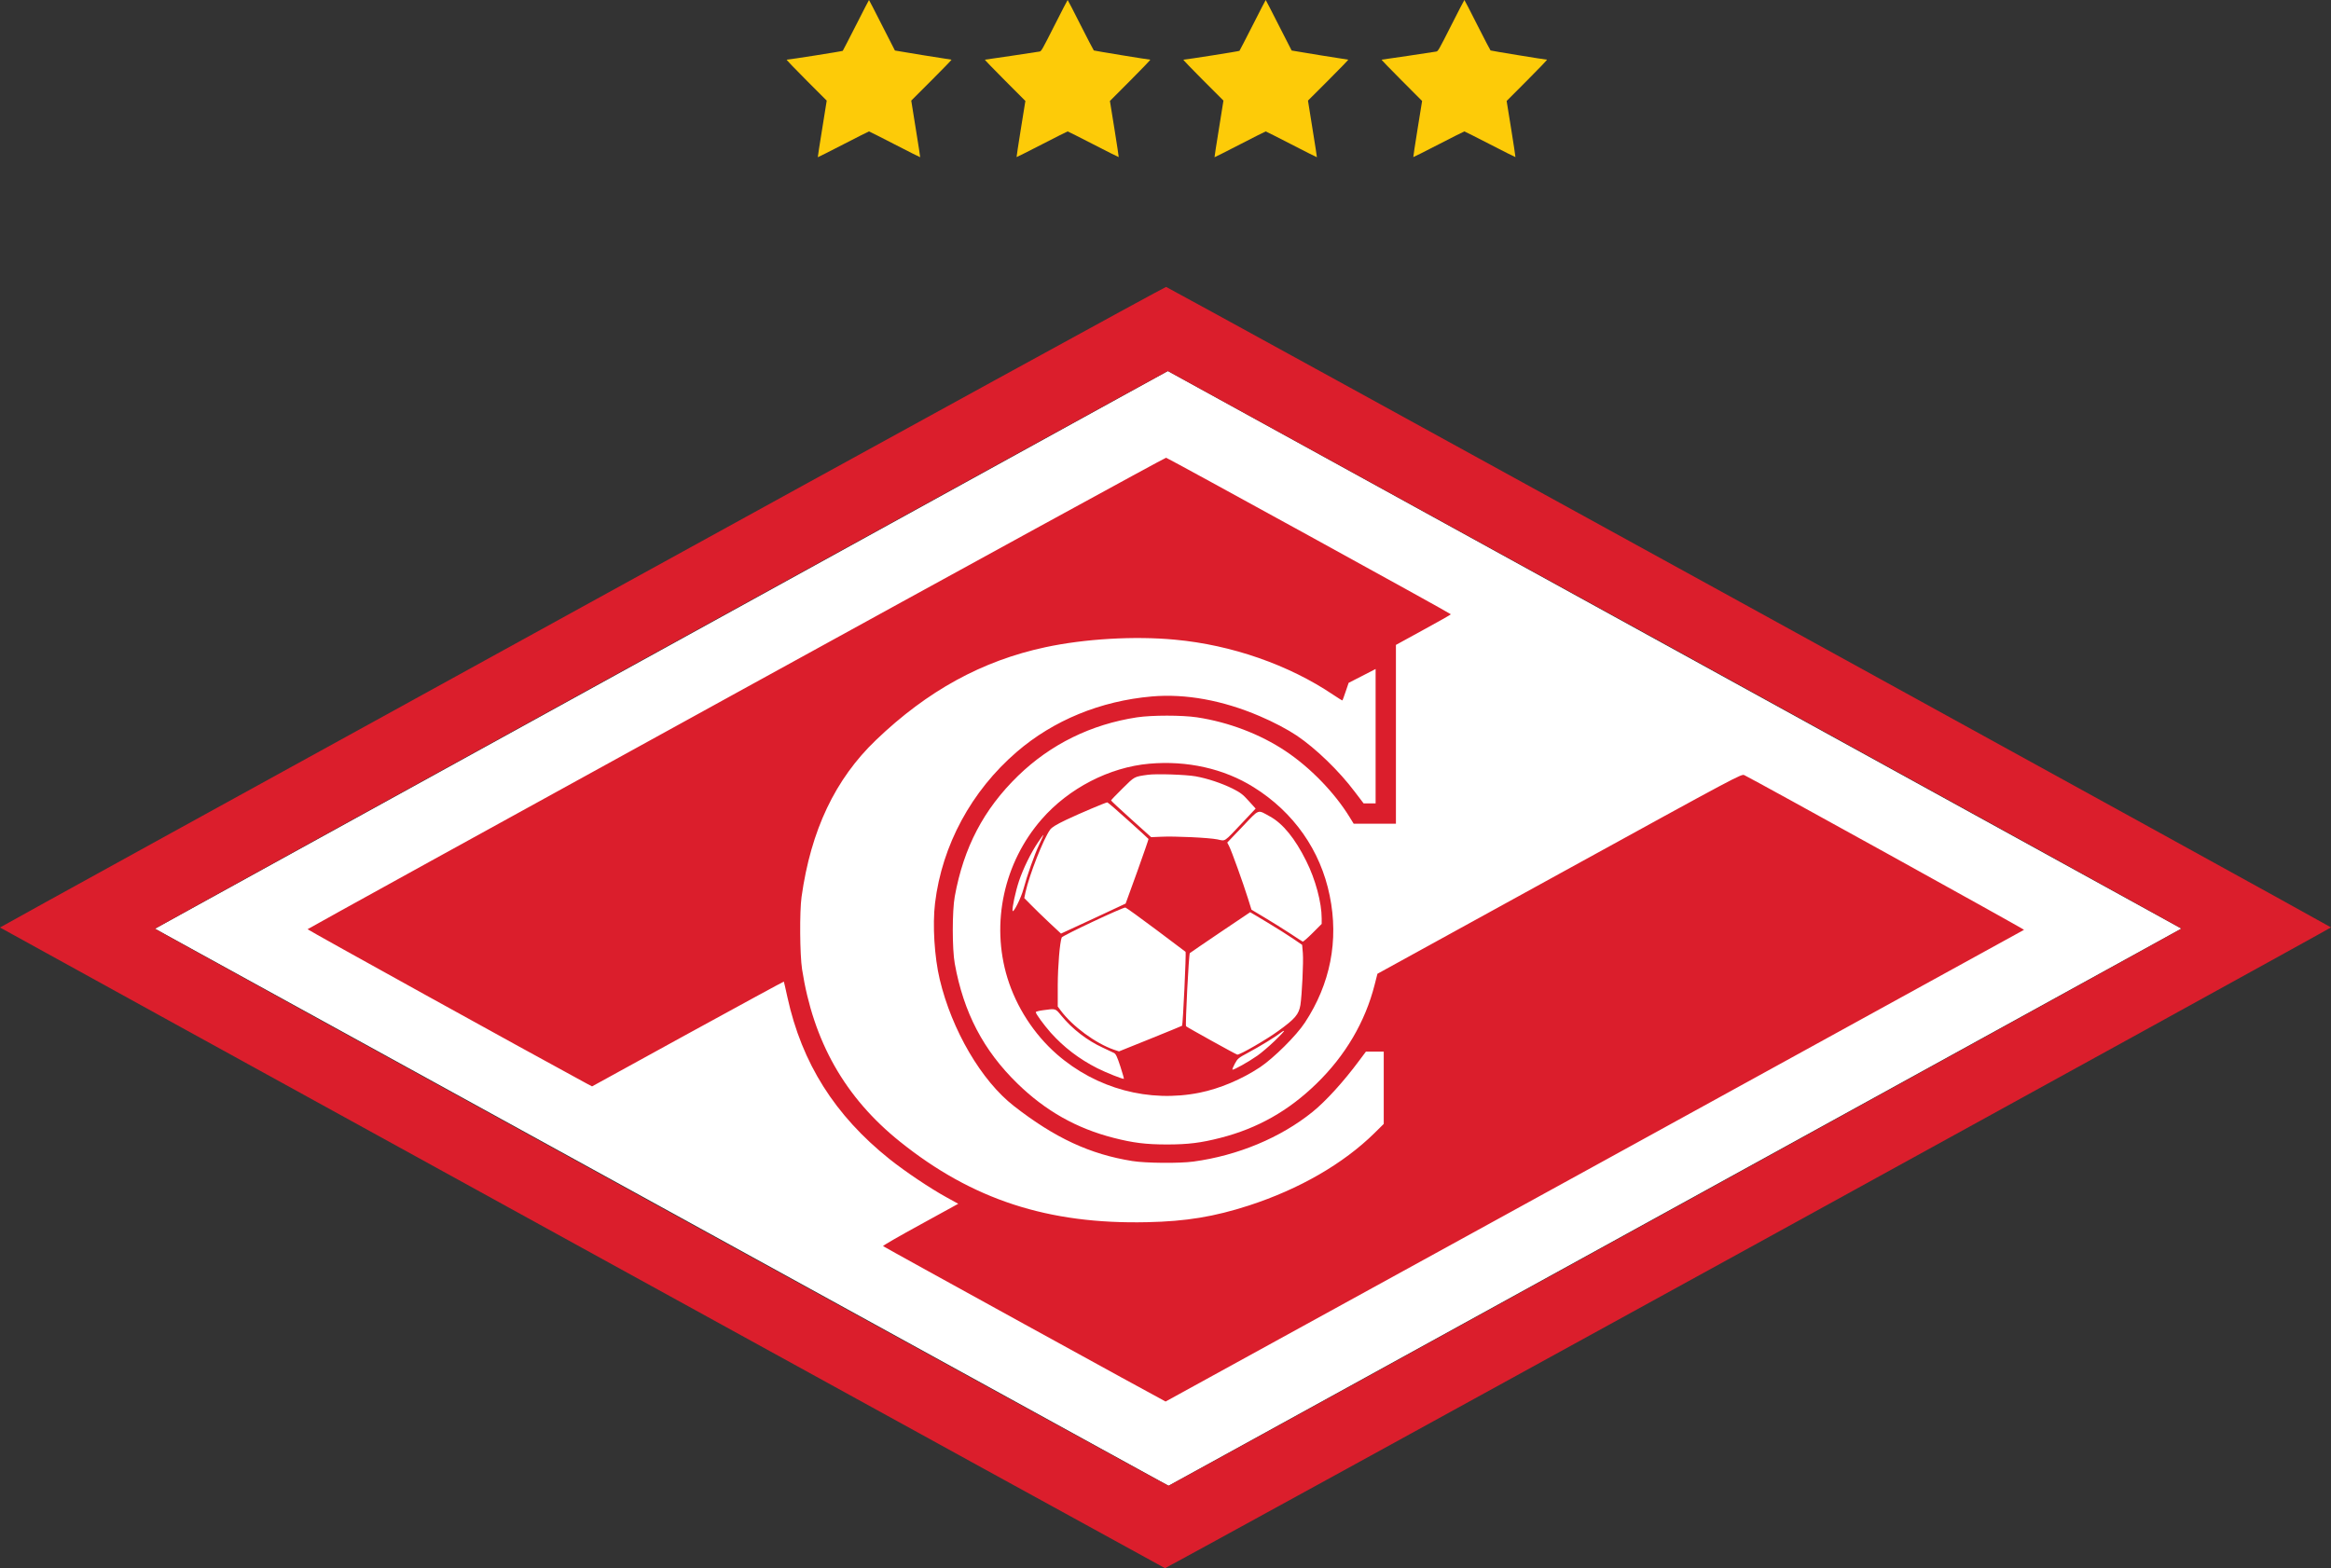
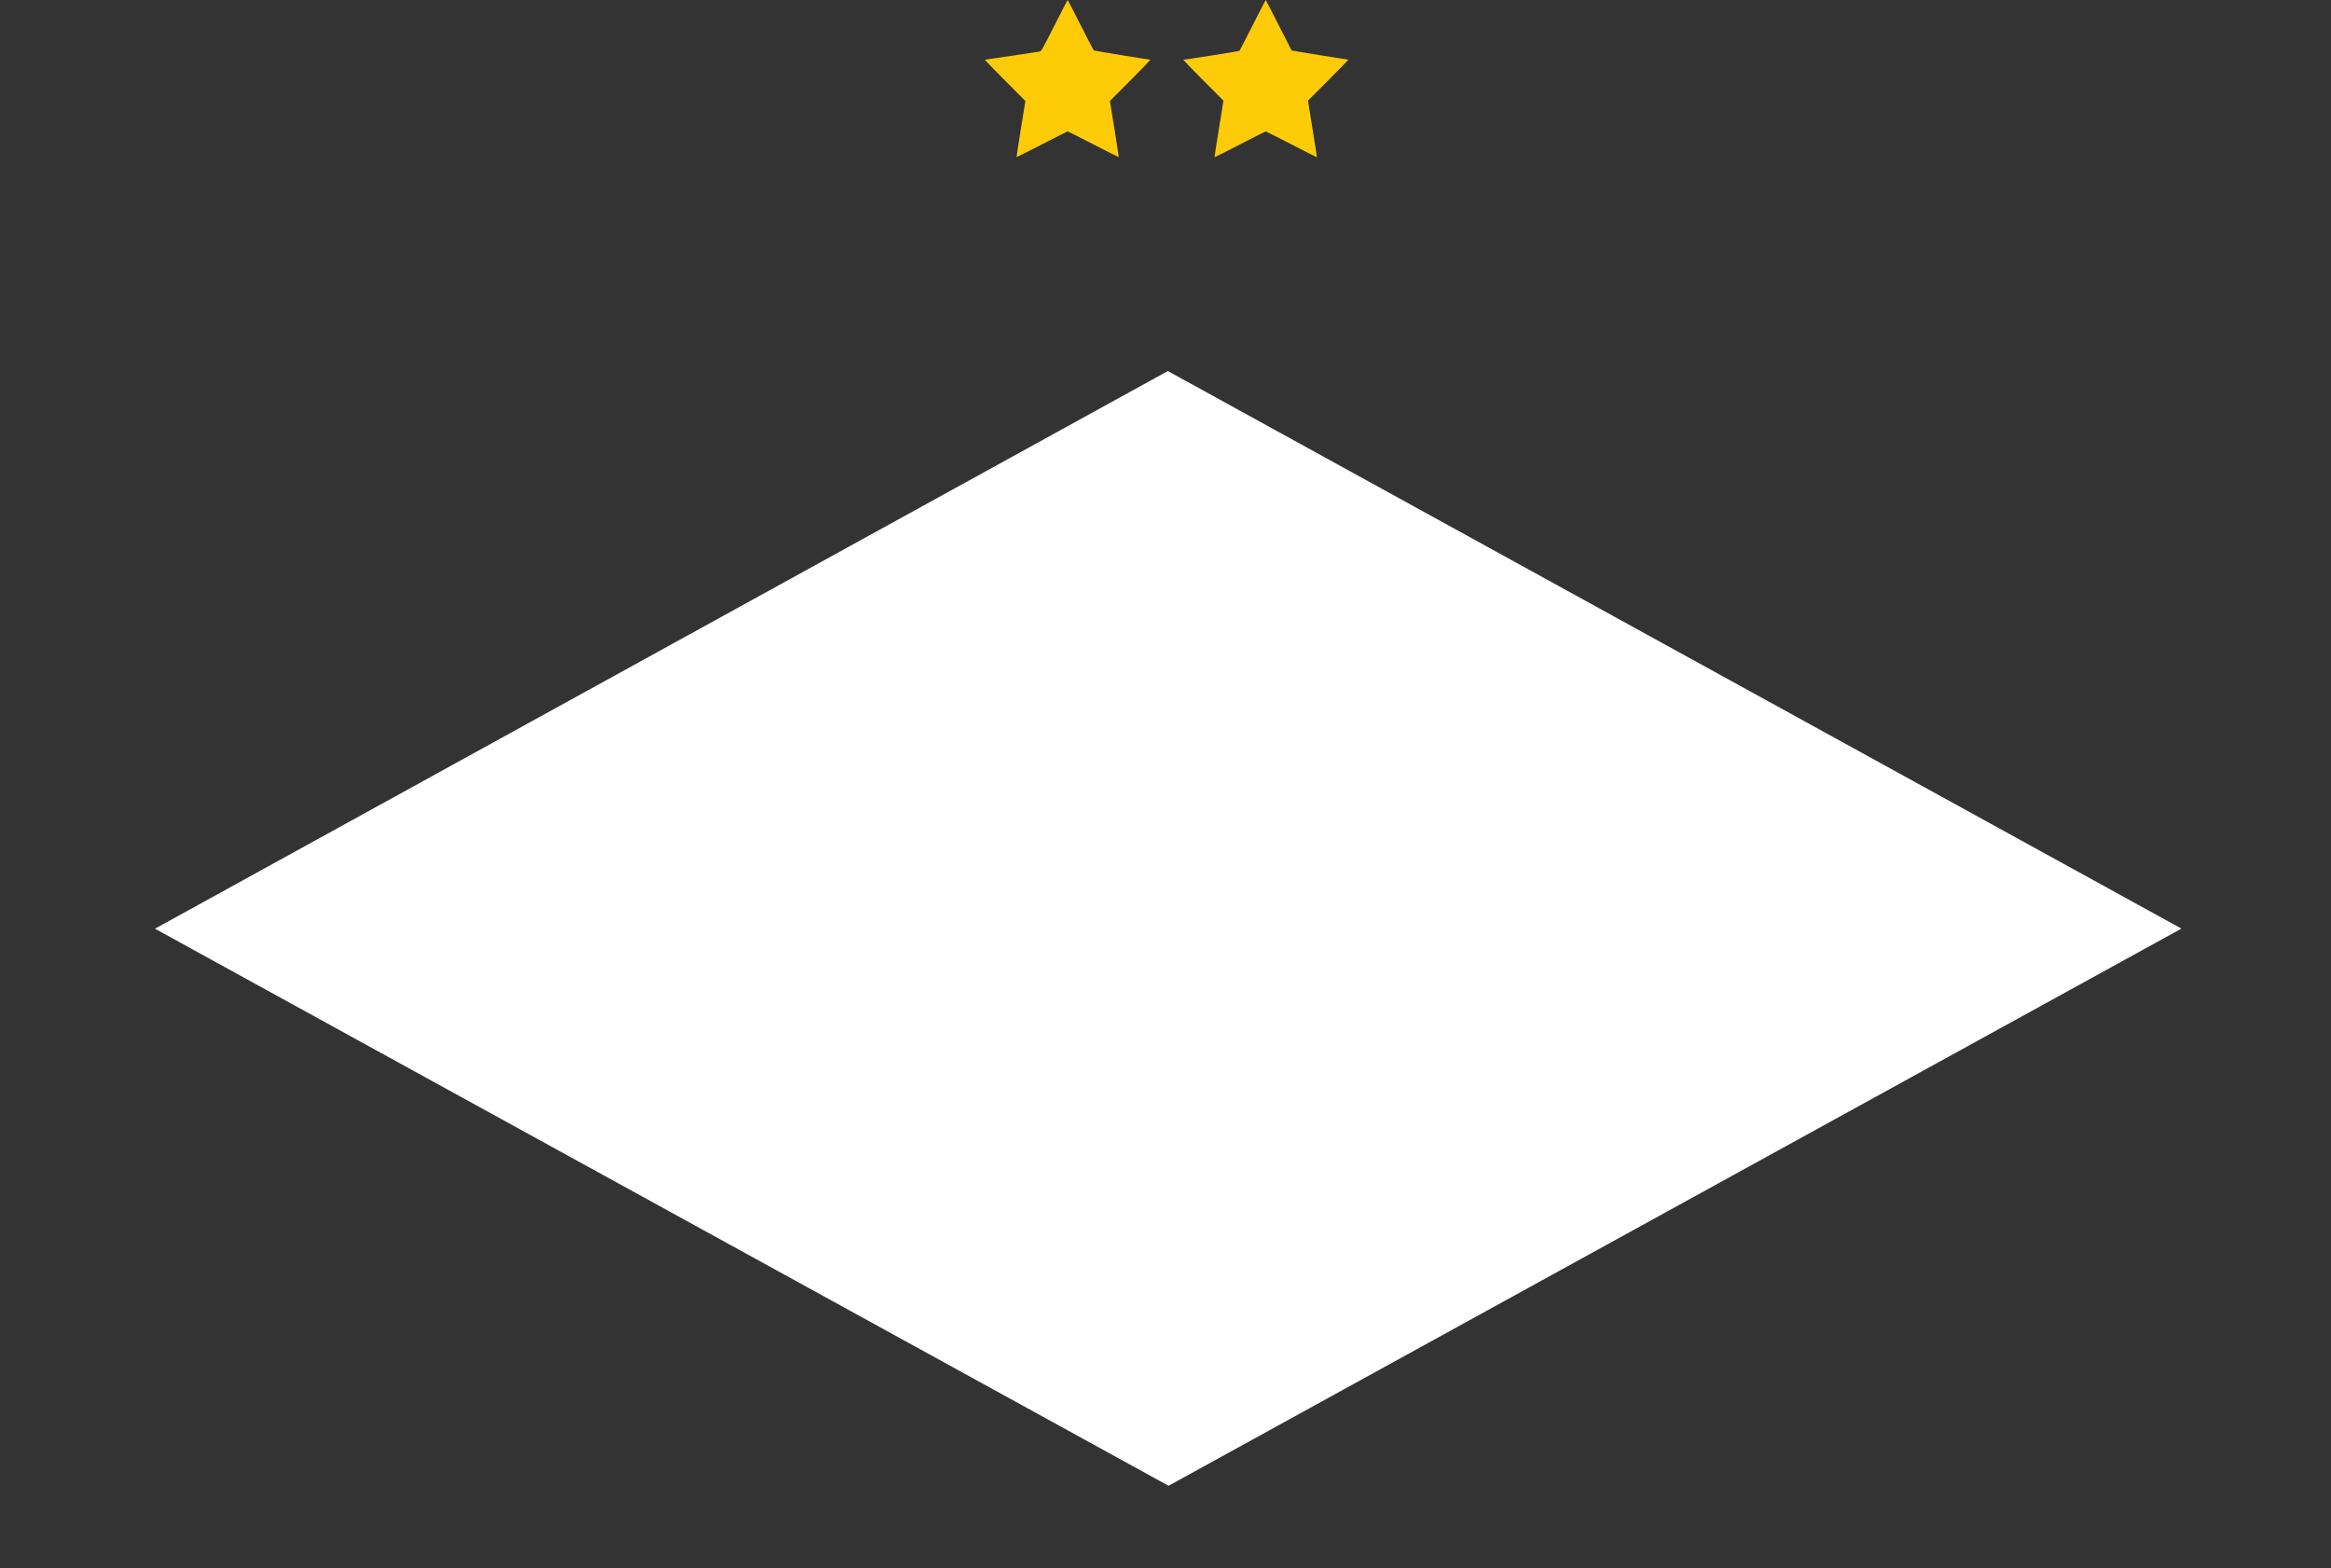
<svg xmlns="http://www.w3.org/2000/svg" xmlns:ns1="http://sodipodi.sourceforge.net/DTD/sodipodi-0.dtd" xmlns:ns2="http://www.inkscape.org/namespaces/inkscape" version="1.1" id="Layer_1" x="0px" y="0px" width="832.678" height="560.284" viewBox="0 0 832.678 560.284" enable-background="new 0 0 1280 800" xml:space="preserve" ns1:docname="new_spartak_logo_Abali.ru.svg" ns2:version="1.1 (c68e22c387, 2021-05-23)">
  <rect x="0" y="0" width="832.678" height="560.284" fill="#333333" stroke="none" />
  <defs id="defs53" />
  <ns1:namedview id="namedview51" pagecolor="#ffffff" bordercolor="#666666" borderopacity="1.0" ns2:pageshadow="2" ns2:pageopacity="0.0" ns2:pagecheckerboard="0" showgrid="false" fit-margin-top="0" fit-margin-left="0" fit-margin-right="0" fit-margin-bottom="0" ns2:zoom="0.96625" ns2:cx="-21.733506" ns2:cy="261.31953" ns2:window-width="1920" ns2:window-height="991" ns2:window-x="-9" ns2:window-y="-9" ns2:window-maximized="1" ns2:current-layer="Layer_1" />
  <polygon fill="#ffffff" points="1002.41,470.792 640.591,669.857 278.515,470.828 640.336,271.581 " id="polygon32" transform="translate(-223.16,-139.013)" />
-   <path fill="#db1e2c" d="M 208.005,216.818 C 93.59,279.732 0,331.27 0,331.38 c 0.035,0.146 415.357,228.613 416.157,228.904 0.363,0.146 416.521,-228.614 416.521,-228.939 0,-0.291 -415.433,-228.725 -416.122,-228.833 -0.324,-0.074 -94.17,51.355 -208.551,114.306 z m 390.281,15.229 c 99.516,54.736 180.965,99.623 180.965,99.732 0,0.182 -361.094,198.884 -361.819,199.065 -0.438,0.107 -361.967,-198.594 -362.076,-199.029 -0.072,-0.183 361.313,-199.21 361.821,-199.247 0.07,10e-4 81.559,44.778 181.109,99.479 z" id="path34" />
-   <path fill="#db1e2c" d="m 262.96,247.602 c -84.141,46.269 -153.052,84.249 -153.088,84.395 -0.072,0.219 79.67,44.307 99.696,55.138 l 1.927,1.018 34.201,-18.791 c 18.826,-10.322 34.273,-18.718 34.31,-18.646 0.036,0.036 0.618,2.545 1.272,5.562 5.161,23.588 16.937,42.232 36.491,57.862 5.706,4.543 14.502,10.432 20.316,13.63 l 4.217,2.325 -13.558,7.45 c -7.451,4.071 -13.448,7.523 -13.303,7.669 0.291,0.327 100.678,55.536 100.932,55.536 0.109,0 304.831,-167.479 306.648,-168.533 0.255,-0.146 -95.771,-53.247 -99.878,-55.247 -1.09,-0.508 -1.127,-0.508 -66.113,35.221 l -64.984,35.728 -1.019,3.998 c -3.38,13.229 -10.432,25.225 -20.753,35.255 -9.995,9.74 -21.081,15.992 -34.311,19.372 -6.942,1.781 -11.521,2.362 -19.082,2.362 -7.561,0 -12.141,-0.581 -19.081,-2.362 -13.23,-3.38 -24.315,-9.632 -34.312,-19.372 -12.176,-11.849 -19.264,-25.368 -22.425,-42.888 -0.945,-5.161 -0.945,-18.827 0,-23.988 3.198,-17.555 10.321,-31.147 22.606,-43.104 11.667,-11.305 26.097,-18.391 42.487,-20.898 5.379,-0.801 16.064,-0.801 21.444,0 11.267,1.707 22.534,5.996 31.584,12.029 8.832,5.889 17.446,14.757 22.861,23.517 l 1.525,2.472 h 7.561 7.523 v -31.947 -31.948 l 9.813,-5.379 c 5.415,-2.944 9.813,-5.452 9.813,-5.561 0,-0.291 -101.004,-55.791 -101.73,-55.936 -0.318,-0.042 -69.412,37.757 -153.59,84.061 z m 156.832,-19.045 c 20.137,1.854 40.599,8.978 56.444,19.663 1.781,1.199 3.271,2.108 3.308,2.035 0.072,-0.073 0.582,-1.489 1.163,-3.198 l 1.055,-3.09 4.834,-2.471 4.798,-2.472 v 24.023 23.988 h -2.146 -2.145 l -3.126,-4.106 c -5.562,-7.415 -13.92,-15.521 -20.789,-20.136 -3.126,-2.108 -8.323,-4.871 -13.229,-6.941 -13.156,-5.634 -26.424,-8.069 -38.526,-7.015 -18.281,1.599 -35.109,8.504 -48.23,19.809 -16.21,13.956 -26.678,33.328 -29.186,54.009 -0.944,7.778 -0.218,19.336 1.672,27.26 4.325,18.173 14.901,36.236 26.496,45.25 14.684,11.449 27.259,17.266 42.343,19.663 4.761,0.764 16.864,0.872 21.808,0.183 15.848,-2.146 31.148,-8.541 42.524,-17.736 4.725,-3.816 11.121,-10.831 16.719,-18.392 l 2.362,-3.162 h 3.198 3.162 v 12.902 12.938 l -3.308,3.271 c -11.158,10.978 -26.858,20.026 -44.851,25.878 -12.357,3.998 -22.39,5.67 -36.347,5.961 -35.363,0.801 -62.515,-8.067 -88.319,-28.786 -19.627,-15.736 -30.967,-35.764 -34.965,-61.604 -0.801,-5.234 -0.908,-20.535 -0.183,-25.806 3.344,-23.844 11.994,-42.089 26.605,-56.081 18.354,-17.591 37.907,-28.313 60.479,-33.147 14.07,-3.017 31.842,-4.071 46.38,-2.69 z" id="path36" />
-   <path fill="#db1e2c" d="m 410.525,272.863 c -14.248,1.271 -28.749,8.759 -38.418,19.845 -13.521,15.483 -18.209,37.146 -12.248,56.662 3.198,10.396 9.486,20.136 17.664,27.296 14.103,12.321 32.893,17.373 50.993,13.739 7.195,-1.454 15.047,-4.762 21.626,-9.123 4.834,-3.233 12.976,-11.304 15.991,-15.92 9.087,-13.811 12.141,-29.331 8.868,-45.322 -3.271,-16.211 -12.866,-29.877 -27.223,-38.816 -10.576,-6.617 -23.769,-9.56 -37.253,-8.361 z m 16.573,4.507 c 4.217,0.764 9.269,2.436 13.229,4.396 2.727,1.382 3.671,2.072 5.742,4.397 l 2.472,2.728 -4.688,4.979 c -6.869,7.27 -5.961,6.65 -8.979,6.033 -3.053,-0.618 -15.374,-1.199 -20.172,-0.945 l -3.488,0.146 -7.159,-6.435 c -3.927,-3.524 -7.16,-6.542 -7.16,-6.688 0,-0.146 1.854,-2.071 4.105,-4.288 4.361,-4.325 4.106,-4.18 8.979,-4.87 3.017,-0.436 13.593,-0.07 17.119,0.547 z M 403,293.107 c 3.927,3.524 7.196,6.506 7.271,6.65 0.036,0.109 -1.781,5.38 -4.035,11.668 l -4.143,11.411 -11.522,5.38 -11.558,5.344 -4.253,-3.962 c -2.325,-2.182 -5.271,-5.053 -6.542,-6.36 l -2.326,-2.363 0.437,-2.106 c 1.417,-6.324 6.36,-18.937 8.795,-22.354 0.618,-0.836 2.146,-1.78 5.707,-3.489 4.652,-2.217 14.104,-6.215 14.721,-6.251 0.18,0 3.523,2.871 7.448,6.432 z m 50.739,-1.345 c 4.544,2.508 8.905,7.851 12.866,15.847 3.308,6.579 5.524,14.901 5.524,20.535 v 1.963 l -3.234,3.234 c -1.78,1.78 -3.38,3.161 -3.525,3.09 -0.182,-0.072 -2.217,-1.382 -4.507,-2.907 -2.29,-1.527 -6.36,-4.035 -9.014,-5.634 l -4.798,-2.872 -1.31,-4.181 c -1.635,-5.232 -5.813,-16.863 -6.688,-18.535 l -0.654,-1.271 5.452,-5.707 c 6.181,-6.469 5.2,-6.142 9.888,-3.562 z m -82.467,9.886 c -1.745,3.671 -4.398,11.194 -5.67,15.992 -0.8,3.09 -3.672,8.832 -3.891,7.777 -0.218,-1.018 1.055,-6.905 2.29,-10.612 1.454,-4.361 4.289,-10.178 6.798,-13.849 0.98,-1.454 1.816,-2.652 1.926,-2.652 0.072,0 -0.581,1.528 -1.453,3.344 z m 41.65,30.458 c 5.672,4.253 10.433,7.851 10.577,7.96 0.291,0.254 -0.944,26.132 -1.235,26.423 -0.108,0.073 -5.197,2.181 -11.339,4.652 l -11.195,4.507 -1.854,-0.618 c -6.506,-2.253 -14.757,-8.323 -18.973,-13.993 l -1.054,-1.417 v -7.669 c 0.036,-6.833 0.727,-15.191 1.417,-17.01 0.255,-0.654 21.953,-10.867 22.753,-10.687 0.328,0.074 5.233,3.599 10.903,7.852 z m 39.836,-2.508 c 3.381,2.034 7.523,4.651 9.269,5.852 l 3.126,2.146 0.254,2.979 c 0.255,3.126 -0.327,14.938 -0.872,18.5 -0.581,3.344 -1.854,4.906 -7.851,9.231 -4.216,3.089 -13.594,8.505 -14.685,8.505 -0.362,0 -17.772,-9.668 -18.317,-10.142 -0.327,-0.326 0.98,-25.731 1.345,-26.132 0.254,-0.255 21.407,-14.575 21.553,-14.61 0.073,0 2.833,1.672 6.178,3.671 z M 379.231,363 c 3.815,4.652 9.195,8.796 14.685,11.305 1.744,0.8 3.563,1.672 3.998,1.89 0.689,0.327 1.162,1.381 2.289,4.798 0.765,2.362 1.345,4.397 1.271,4.436 -0.254,0.254 -6.25,-2.146 -9.449,-3.744 -6.542,-3.309 -12.03,-7.523 -16.719,-12.757 -2.509,-2.871 -5.308,-6.688 -5.308,-7.307 0,-0.182 1.199,-0.509 2.653,-0.689 4.581,-0.622 4.253,-0.731 6.58,2.068 z m 76.107,8.905 c -1.963,1.89 -4.726,4.252 -6.179,5.271 -3.09,2.181 -8.614,5.271 -8.905,4.979 -0.107,-0.108 0.291,-1.09 0.873,-2.145 0.944,-1.78 1.309,-2.071 4.651,-3.854 4.146,-2.217 10.032,-5.815 11.631,-7.124 0.618,-0.473 1.163,-0.799 1.272,-0.69 0.109,0.11 -1.416,1.709 -3.343,3.563 z" id="path38" />
  <g id="g48" transform="translate(-223.16,-139.013)">
-     <path fill="#fdcb08" d="m 528.947,147.995 c -2.52,4.953 -4.652,9.089 -4.738,9.175 -0.15,0.172 -19.082,3.145 -20.03,3.166 -0.171,0 2.972,3.295 7,7.322 l 7.301,7.301 -1.615,10.08 c -0.904,5.535 -1.615,10.123 -1.572,10.145 0.021,0.042 4.113,-2.004 9.067,-4.567 4.976,-2.562 9.11,-4.652 9.218,-4.652 0.108,0 4.243,2.089 9.218,4.652 4.954,2.563 9.046,4.609 9.067,4.567 0.043,-0.022 -0.668,-4.609 -1.571,-10.145 l -1.616,-10.08 7.301,-7.301 c 4.027,-4.027 7.215,-7.322 7.085,-7.322 -0.388,0 -20.16,-3.21 -20.223,-3.273 -0.021,-0.043 -2.112,-4.114 -4.631,-9.067 -2.498,-4.932 -4.588,-8.981 -4.63,-8.981 -0.044,-10e-4 -2.133,4.048 -4.631,8.98 z" id="path40" />
    <path fill="#fdcb08" d="m 599.805,148.167 c -4.373,8.658 -4.674,9.153 -5.276,9.261 -1.443,0.259 -19.254,2.907 -19.535,2.907 -0.151,0 3.037,3.317 7.085,7.366 l 7.366,7.387 -1.615,9.994 c -0.883,5.492 -1.573,10.015 -1.53,10.058 0.043,0.043 4.114,-2.003 9.046,-4.544 4.954,-2.541 9.067,-4.63 9.197,-4.63 0.129,0 4.243,2.089 9.197,4.63 4.932,2.542 9.002,4.588 9.046,4.544 0.042,-0.043 -0.646,-4.566 -1.53,-10.058 l -1.615,-9.994 7.366,-7.387 c 4.049,-4.049 7.215,-7.366 7.043,-7.366 -0.582,0 -19.988,-3.166 -20.16,-3.295 -0.107,-0.064 -2.218,-4.157 -4.717,-9.067 -2.477,-4.932 -4.565,-8.96 -4.63,-8.96 -0.063,0 -2.196,4.136 -4.738,9.154 z" id="path42" />
    <path fill="#fdcb08" d="m 670.662,147.995 c -2.519,4.953 -4.651,9.089 -4.737,9.175 -0.149,0.172 -19.082,3.145 -20.029,3.166 -0.173,0 2.972,3.295 6.998,7.322 l 7.303,7.301 -1.615,10.08 c -0.905,5.535 -1.616,10.123 -1.572,10.145 0.021,0.042 4.113,-2.004 9.067,-4.567 4.975,-2.562 9.11,-4.652 9.219,-4.652 0.106,0 4.242,2.089 9.217,4.652 4.954,2.563 9.047,4.609 9.067,4.567 0.044,-0.022 -0.667,-4.609 -1.572,-10.145 l -1.615,-10.08 7.303,-7.301 c 4.026,-4.027 7.214,-7.322 7.085,-7.322 -0.388,0 -20.16,-3.21 -20.224,-3.273 -0.021,-0.043 -2.112,-4.114 -4.631,-9.067 -2.498,-4.932 -4.587,-8.981 -4.63,-8.981 -0.045,-10e-4 -2.136,4.048 -4.634,8.98 z" id="path44" />
-     <path fill="#fdcb08" d="m 741.522,148.167 c -4.373,8.658 -4.674,9.153 -5.277,9.261 -1.442,0.259 -19.254,2.907 -19.534,2.907 -0.15,0 3.037,3.317 7.087,7.366 l 7.364,7.387 -1.615,9.994 c -0.883,5.492 -1.571,10.015 -1.528,10.058 0.043,0.043 4.114,-2.003 9.045,-4.544 4.954,-2.541 9.067,-4.63 9.197,-4.63 0.13,0 4.242,2.089 9.196,4.63 4.933,2.542 9.004,4.588 9.047,4.544 0.043,-0.043 -0.647,-4.566 -1.529,-10.058 l -1.616,-9.994 7.366,-7.387 c 4.049,-4.049 7.216,-7.366 7.043,-7.366 -0.58,0 -19.986,-3.166 -20.16,-3.295 -0.106,-0.064 -2.218,-4.157 -4.716,-9.067 -2.477,-4.932 -4.566,-8.96 -4.63,-8.96 -0.067,0.001 -2.198,4.136 -4.74,9.154 z" id="path46" />
  </g>
</svg>